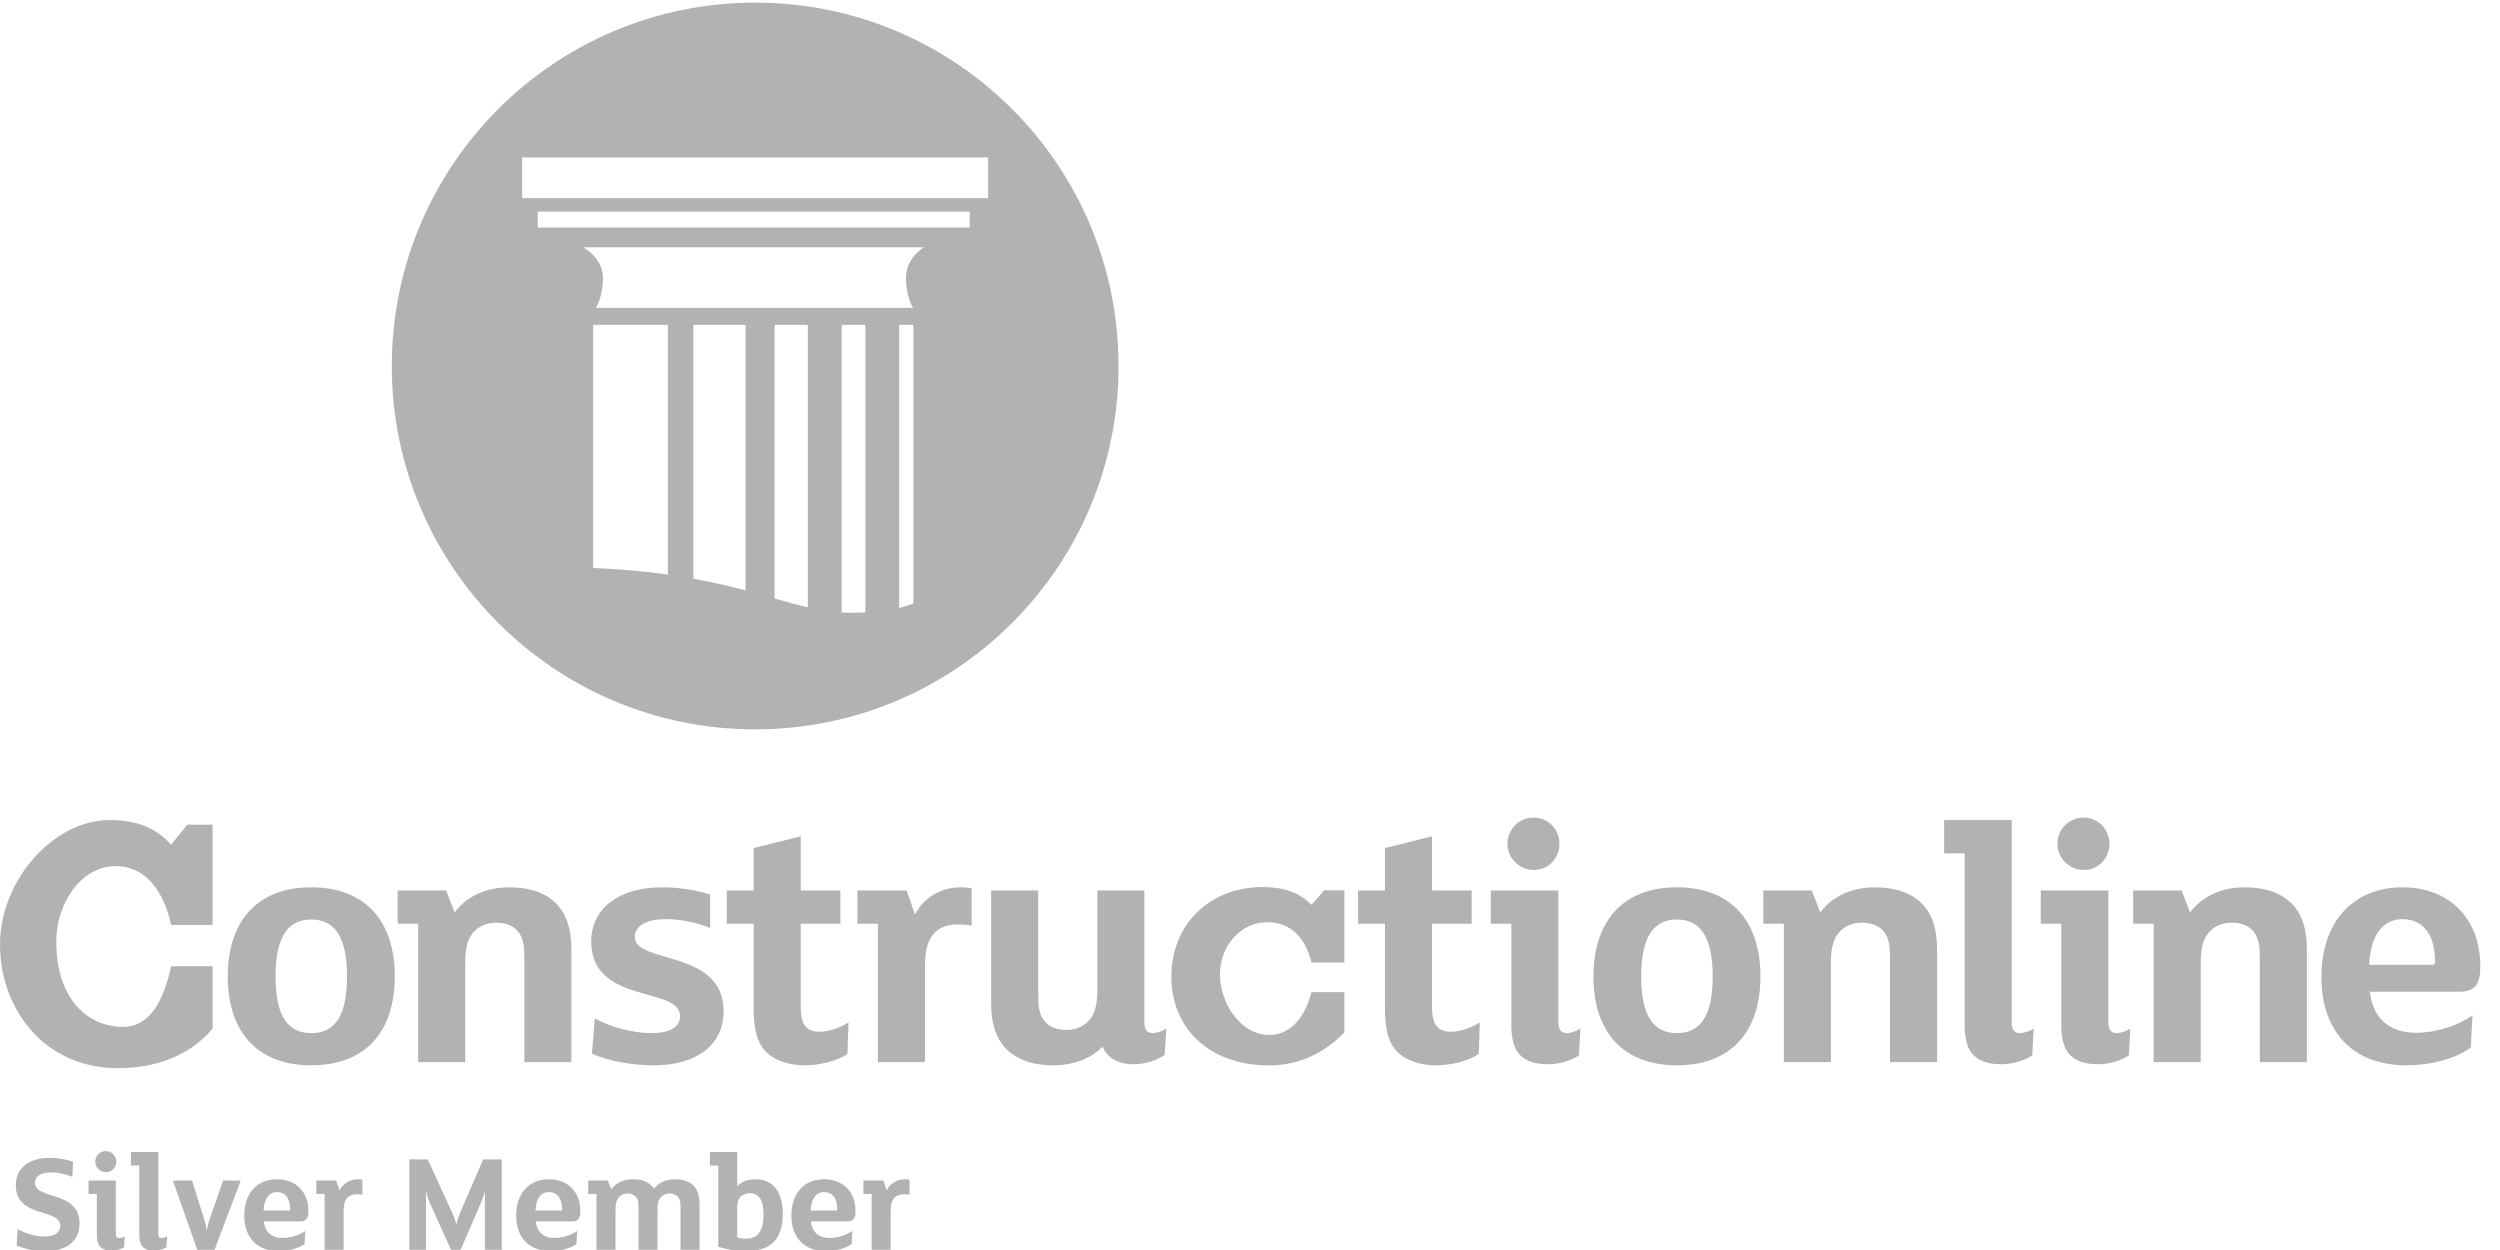
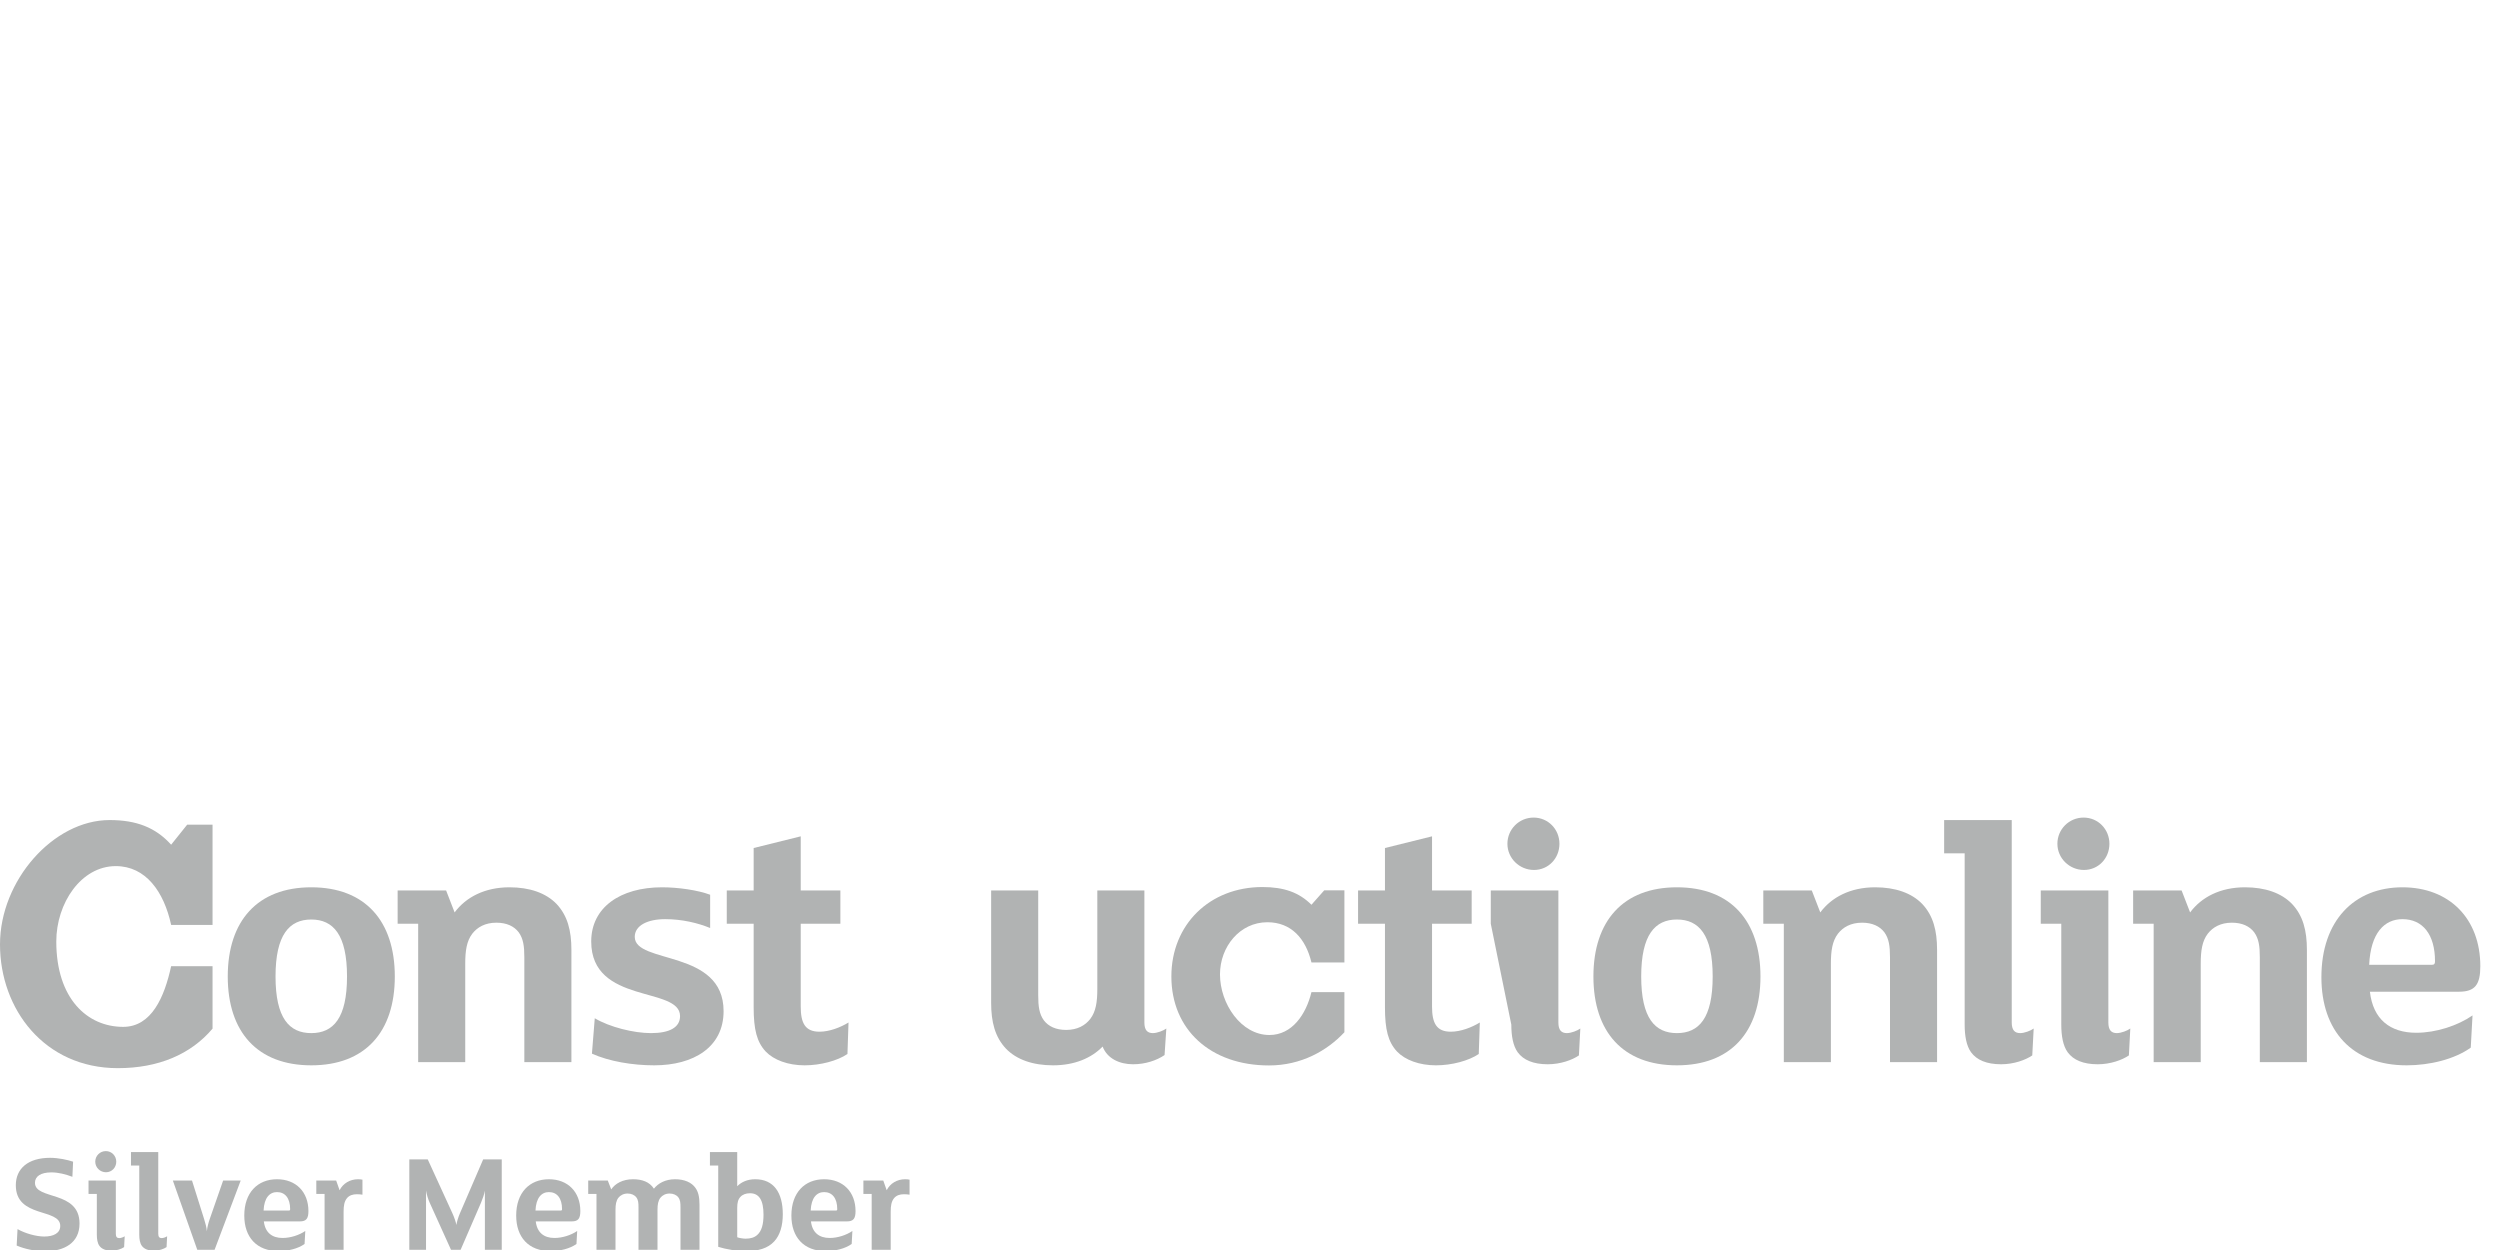
<svg xmlns="http://www.w3.org/2000/svg" width="100%" height="100%" viewBox="0 0 96 48" version="1.1" xml:space="preserve" style="fill-rule:evenodd;clip-rule:evenodd;stroke-linejoin:round;stroke-miterlimit:2;">
  <g transform="matrix(0.336,0,0,0.336,0,0)">
-     <path d="M112.934,22.643L59.677,22.643L59.677,17.999L112.934,17.999L112.934,22.643ZM110.822,26.004L61.459,26.004L61.459,24.183L110.822,24.183L110.822,26.004ZM103.54,31.729C103.54,33.993 104.355,35.188 104.355,35.188L68.096,35.188C68.096,35.188 68.909,33.993 68.909,31.729C68.909,29.461 66.658,28.265 66.658,28.265L105.587,28.265C105.587,28.265 103.54,29.461 103.54,31.729ZM104.388,68.942C103.992,69.125 103.459,69.317 102.763,69.487L102.763,37.129L104.388,37.129L104.388,68.942ZM98.898,69.989C98.55,70.006 98.183,70.018 97.799,70.028C97.247,70.044 96.714,70.028 96.189,69.995L96.189,37.129L98.898,37.129L98.898,69.989ZM92.32,69.411C91.113,69.131 89.871,68.781 88.528,68.4L88.528,37.129L92.32,37.129L92.32,69.411ZM85.208,67.475C83.46,67.012 81.502,66.543 79.244,66.136L79.244,37.129L85.208,37.129L85.208,67.475ZM76.328,65.665C73.856,65.318 71.04,65.048 67.791,64.914L67.791,37.129L76.328,37.129L76.328,65.665ZM86.305,0.299C63.37,0.299 44.777,18.893 44.777,41.828C44.777,64.763 63.37,83.356 86.305,83.356C109.241,83.356 127.834,64.763 127.834,41.828C127.834,18.893 109.241,0.299 86.305,0.299Z" style="fill:rgb(177,179,179);fill-rule:nonzero;" />
    <path d="M24.291,105.704L19.56,105.704C18.733,101.906 16.662,98.984 13.233,98.984C9.271,98.984 6.433,103.216 6.433,107.603C6.433,114.148 9.993,117.356 14.073,117.356C17.325,117.356 18.791,113.955 19.56,110.419L24.291,110.419L24.291,117.557C21.807,120.504 18.082,122.075 13.469,122.075C5.073,122.075 0,115.328 0,107.931C0,100.631 6.103,93.721 12.524,93.721C15.598,93.721 17.786,94.573 19.56,96.537L21.393,94.246L24.291,94.246L24.291,105.704Z" style="fill:rgb(177,179,179);fill-rule:nonzero;" />
    <path d="M35.575,105.087C33.067,105.087 31.489,106.826 31.489,111.599C31.489,116.372 33.067,118.07 35.575,118.07C38.083,118.07 39.66,116.372 39.66,111.599C39.66,106.826 38.083,105.087 35.575,105.087ZM35.575,121.752C29.426,121.752 26.029,117.949 26.029,111.599C26.029,105.249 29.426,101.406 35.575,101.406C41.723,101.406 45.121,105.249 45.121,111.599C45.121,117.949 41.723,121.752 35.575,121.752Z" style="fill:rgb(177,179,179);fill-rule:nonzero;" />
    <path d="M65.304,121.388L59.924,121.388L59.924,109.414C59.924,108.12 59.803,107.27 59.277,106.543C58.752,105.855 57.902,105.45 56.729,105.45C55.435,105.45 54.545,105.977 53.978,106.705C53.331,107.554 53.17,108.645 53.17,110.143L53.17,121.388L47.79,121.388L47.79,105.572L45.444,105.572L45.444,101.77L50.985,101.77L51.956,104.277C53.25,102.538 55.394,101.406 58.225,101.406C60.531,101.406 62.392,102.053 63.605,103.307C64.859,104.642 65.304,106.341 65.304,108.565L65.304,121.388Z" style="fill:rgb(177,179,179);fill-rule:nonzero;" />
    <path d="M74.768,121.752C72.3,121.752 69.63,121.307 67.649,120.417L67.973,116.372C69.672,117.383 72.422,118.07 74.404,118.07C76.507,118.07 77.72,117.424 77.72,116.129C77.72,112.691 67.568,114.835 67.568,107.595C67.568,103.711 70.884,101.406 75.657,101.406C77.519,101.406 79.743,101.729 81.159,102.256L81.159,106.058C79.783,105.491 77.964,105.046 76.022,105.046C74,105.046 72.543,105.774 72.543,107.068C72.543,110.224 82.696,108.444 82.696,115.562C82.696,119.688 79.258,121.752 74.768,121.752Z" style="fill:rgb(177,179,179);fill-rule:nonzero;" />
    <path d="M96.852,120.457C95.719,121.226 93.777,121.752 91.958,121.752C90.056,121.752 88.439,121.144 87.508,120.174C86.497,119.082 86.132,117.666 86.132,115.118L86.132,105.572L83.059,105.572L83.059,101.77L86.132,101.77L86.132,96.916L91.512,95.581L91.512,101.77L96.043,101.77L96.043,105.572L91.512,105.572L91.512,115.037C91.512,116.897 91.998,117.909 93.656,117.909C94.789,117.909 96.043,117.424 96.973,116.857L96.852,120.457Z" style="fill:rgb(177,179,179);fill-rule:nonzero;" />
-     <path d="M111.049,105.774C110.645,105.693 109.957,105.653 109.471,105.653C108.299,105.653 107.328,105.977 106.681,106.745C105.912,107.675 105.71,108.889 105.71,110.588L105.71,121.388L100.33,121.388L100.33,105.572L97.984,105.572L97.984,101.77L103.607,101.77L104.577,104.52C105.548,102.578 107.53,101.406 109.795,101.406C110.28,101.406 110.685,101.446 111.049,101.527L111.049,105.774Z" style="fill:rgb(177,179,179);fill-rule:nonzero;" />
    <path d="M133.093,120.578C132.203,121.186 130.908,121.631 129.493,121.631C127.956,121.631 126.54,120.983 126.014,119.607C124.72,120.942 122.779,121.752 120.352,121.752C118.046,121.752 116.185,121.104 114.972,119.851C113.718,118.516 113.273,116.816 113.273,114.592L113.273,101.77L118.653,101.77L118.653,113.742C118.653,115.037 118.774,115.887 119.3,116.614C119.826,117.303 120.675,117.706 121.849,117.706C123.142,117.706 124.033,117.181 124.599,116.453C125.246,115.603 125.408,114.511 125.408,113.015L125.408,101.77L130.787,101.77L130.787,116.857C130.787,117.706 131.111,118.07 131.758,118.07C132.244,118.07 132.972,117.788 133.295,117.545L133.093,120.578Z" style="fill:rgb(177,179,179);fill-rule:nonzero;" />
    <path d="M153.647,109.993L149.88,109.993C149.221,107.263 147.572,105.399 144.842,105.399C141.687,105.399 139.427,108.204 139.427,111.358C139.427,114.701 141.829,118.286 145.077,118.286C147.667,118.286 149.268,115.926 149.88,113.383L153.647,113.383L153.647,117.971C151.669,120.09 148.703,121.765 145.03,121.765C138.344,121.765 133.871,117.668 133.871,111.594C133.871,105.661 138.25,101.376 144.276,101.376C146.726,101.376 148.467,101.988 149.88,103.401L151.34,101.753L153.647,101.753L153.647,109.993Z" style="fill:rgb(177,179,179);fill-rule:nonzero;" />
    <path d="M169.001,120.457C167.868,121.226 165.927,121.752 164.107,121.752C162.205,121.752 160.588,121.144 159.657,120.174C158.646,119.082 158.281,117.666 158.281,115.118L158.281,105.572L155.207,105.572L155.207,101.77L158.281,101.77L158.281,96.916L163.661,95.581L163.661,101.77L168.191,101.77L168.191,105.572L163.661,105.572L163.661,115.037C163.661,116.897 164.147,117.909 165.806,117.909C166.938,117.909 168.191,117.424 169.122,116.857L169.001,120.457Z" style="fill:rgb(177,179,179);fill-rule:nonzero;" />
-     <path d="M175.311,99.424C173.651,99.424 172.276,98.089 172.276,96.431C172.276,94.773 173.611,93.438 175.27,93.438C176.928,93.438 178.222,94.773 178.222,96.431C178.222,98.089 176.969,99.424 175.311,99.424ZM180.447,120.619C179.679,121.144 178.344,121.631 176.888,121.631C175.23,121.631 174.097,121.144 173.449,120.255C172.924,119.527 172.722,118.394 172.722,117.1L172.722,105.572L170.375,105.572L170.375,101.77L178.101,101.77L178.101,116.857C178.101,117.706 178.425,118.07 179.071,118.07C179.558,118.07 180.285,117.788 180.609,117.545L180.447,120.619Z" style="fill:rgb(177,179,179);fill-rule:nonzero;" />
+     <path d="M175.311,99.424C173.651,99.424 172.276,98.089 172.276,96.431C172.276,94.773 173.611,93.438 175.27,93.438C176.928,93.438 178.222,94.773 178.222,96.431C178.222,98.089 176.969,99.424 175.311,99.424ZM180.447,120.619C179.679,121.144 178.344,121.631 176.888,121.631C175.23,121.631 174.097,121.144 173.449,120.255C172.924,119.527 172.722,118.394 172.722,117.1L170.375,105.572L170.375,101.77L178.101,101.77L178.101,116.857C178.101,117.706 178.425,118.07 179.071,118.07C179.558,118.07 180.285,117.788 180.609,117.545L180.447,120.619Z" style="fill:rgb(177,179,179);fill-rule:nonzero;" />
    <path d="M191.65,105.087C189.143,105.087 187.566,106.826 187.566,111.599C187.566,116.372 189.143,118.07 191.65,118.07C194.158,118.07 195.735,116.372 195.735,111.599C195.735,106.826 194.158,105.087 191.65,105.087ZM191.65,121.752C185.503,121.752 182.105,117.949 182.105,111.599C182.105,105.249 185.503,101.406 191.65,101.406C197.799,101.406 201.196,105.249 201.196,111.599C201.196,117.949 197.799,121.752 191.65,121.752Z" style="fill:rgb(177,179,179);fill-rule:nonzero;" />
    <path d="M221.38,121.388L216,121.388L216,109.414C216,108.12 215.879,107.27 215.354,106.543C214.827,105.855 213.978,105.45 212.805,105.45C211.511,105.45 210.621,105.977 210.054,106.705C209.407,107.554 209.245,108.645 209.245,110.143L209.245,121.388L203.865,121.388L203.865,105.572L201.52,105.572L201.52,101.77L207.062,101.77L208.032,104.277C209.326,102.538 211.47,101.406 214.301,101.406C216.608,101.406 218.468,102.053 219.682,103.307C220.936,104.642 221.38,106.341 221.38,108.565L221.38,121.388Z" style="fill:rgb(177,179,179);fill-rule:nonzero;" />
    <path d="M232.259,120.619C231.49,121.144 230.155,121.631 228.699,121.631C227.041,121.631 225.908,121.144 225.261,120.255C224.735,119.527 224.533,118.394 224.533,117.1L224.533,97.523L222.188,97.523L222.188,93.721L229.913,93.721L229.913,116.857C229.913,117.706 230.236,118.07 230.884,118.07C231.369,118.07 232.097,117.788 232.421,117.545L232.259,120.619Z" style="fill:rgb(177,179,179);fill-rule:nonzero;" />
    <path d="M238.164,99.424C236.506,99.424 235.131,98.089 235.131,96.431C235.131,94.773 236.466,93.438 238.124,93.438C239.782,93.438 241.076,94.773 241.076,96.431C241.076,98.089 239.823,99.424 238.164,99.424ZM243.302,120.619C242.533,121.144 241.198,121.631 239.741,121.631C238.083,121.631 236.951,121.144 236.304,120.255C235.777,119.527 235.575,118.394 235.575,117.1L235.575,105.572L233.23,105.572L233.23,101.77L240.955,101.77L240.955,116.857C240.955,117.706 241.278,118.07 241.926,118.07C242.411,118.07 243.14,117.788 243.463,117.545L243.302,120.619Z" style="fill:rgb(177,179,179);fill-rule:nonzero;" />
    <path d="M263.647,121.388L258.265,121.388L258.265,109.414C258.265,108.12 258.144,107.27 257.618,106.543C257.094,105.855 256.243,105.45 255.071,105.45C253.776,105.45 252.887,105.977 252.32,106.705C251.673,107.554 251.512,108.645 251.512,110.143L251.512,121.388L246.132,121.388L246.132,105.572L243.786,105.572L243.786,101.77L249.327,101.77L250.298,104.277C251.592,102.538 253.736,101.406 256.566,101.406C258.872,101.406 260.733,102.053 261.946,103.307C263.201,104.642 263.647,106.341 263.647,108.565L263.647,121.388Z" style="fill:rgb(177,179,179);fill-rule:nonzero;" />
    <path d="M274.566,105.046C272.503,105.046 270.926,106.624 270.764,110.264L277.923,110.264C278.206,110.264 278.287,110.143 278.287,109.859C278.287,106.785 276.871,105.046 274.566,105.046ZM281.037,113.338L270.845,113.338C271.208,116.493 273.15,118.03 276.144,118.03C278.408,118.03 280.876,117.221 282.574,116.049L282.372,119.729C280.512,121.063 277.681,121.752 275.051,121.752C268.781,121.752 265.303,117.788 265.303,111.68C265.303,105.208 269.065,101.406 274.566,101.406C279.905,101.406 283.465,104.965 283.465,110.426C283.465,112.529 282.858,113.338 281.037,113.338Z" style="fill:rgb(177,179,179);fill-rule:nonzero;" />
    <path d="M5.154,143C4.044,143 2.853,142.755 1.906,142.348L2.003,140.469C2.868,140.959 4.127,141.318 5.057,141.318C6.102,141.318 6.886,140.943 6.886,140.109C6.886,138.037 1.807,139.262 1.807,135.457C1.807,133.562 3.196,132.322 5.727,132.322C6.657,132.322 7.718,132.55 8.354,132.763L8.273,134.493C7.506,134.199 6.657,133.987 5.873,133.987C4.648,133.987 3.996,134.444 3.996,135.179C3.996,137.172 9.089,136.012 9.089,139.833C9.089,142.037 7.358,143 5.154,143Z" style="fill:rgb(177,179,179);fill-rule:nonzero;" />
    <path d="M12.111,133.972C11.442,133.972 10.886,133.433 10.886,132.763C10.886,132.093 11.425,131.554 12.095,131.554C12.763,131.554 13.287,132.093 13.287,132.763C13.287,133.433 12.781,133.972 12.111,133.972ZM14.185,142.527C13.874,142.738 13.336,142.935 12.747,142.935C12.078,142.935 11.621,142.738 11.36,142.379C11.147,142.087 11.066,141.629 11.066,141.106L11.066,136.453L10.118,136.453L10.118,134.918L13.237,134.918L13.237,141.008C13.237,141.352 13.368,141.498 13.629,141.498C13.826,141.498 14.118,141.384 14.251,141.286L14.185,142.527Z" style="fill:rgb(177,179,179);fill-rule:nonzero;" />
    <path d="M19.035,142.527C18.725,142.738 18.186,142.935 17.597,142.935C16.929,142.935 16.471,142.738 16.21,142.379C15.997,142.087 15.916,141.629 15.916,141.106L15.916,133.203L14.969,133.203L14.969,131.668L18.087,131.668L18.087,141.008C18.087,141.352 18.219,141.498 18.48,141.498C18.675,141.498 18.969,141.384 19.1,141.286L19.035,142.527Z" style="fill:rgb(177,179,179);fill-rule:nonzero;" />
    <path d="M27.509,134.918L24.522,142.837L22.547,142.837L19.754,134.918L21.943,134.918L23.329,139.327C23.461,139.752 23.608,140.258 23.641,140.714C23.689,140.258 23.819,139.734 23.967,139.327L25.502,134.918L27.509,134.918Z" style="fill:rgb(177,179,179);fill-rule:nonzero;" />
    <path d="M31.657,136.239C30.824,136.239 30.188,136.877 30.123,138.347L33.013,138.347C33.127,138.347 33.159,138.298 33.159,138.184C33.159,136.942 32.588,136.239 31.657,136.239ZM34.269,139.588L30.154,139.588C30.302,140.861 31.087,141.482 32.293,141.482C33.208,141.482 34.204,141.154 34.89,140.682L34.808,142.168C34.058,142.707 32.914,142.983 31.853,142.983C29.322,142.983 27.918,141.384 27.918,138.918C27.918,136.307 29.437,134.771 31.657,134.771C33.813,134.771 35.249,136.208 35.249,138.412C35.249,139.262 35.004,139.588 34.269,139.588Z" style="fill:rgb(177,179,179);fill-rule:nonzero;" />
    <path d="M41.423,136.534C41.259,136.502 40.982,136.484 40.786,136.484C40.313,136.484 39.921,136.616 39.659,136.927C39.349,137.302 39.268,137.792 39.268,138.478L39.268,142.837L37.095,142.837L37.095,136.453L36.149,136.453L36.149,134.918L38.419,134.918L38.81,136.028C39.201,135.244 40.002,134.771 40.916,134.771C41.113,134.771 41.276,134.787 41.423,134.819L41.423,136.534Z" style="fill:rgb(177,179,179);fill-rule:nonzero;" />
    <path d="M57.343,142.837L55.416,142.837L55.416,136.077C55.368,136.419 55.123,137.106 54.975,137.448L52.64,142.837L51.546,142.837L49.114,137.465C48.934,137.073 48.77,136.55 48.689,136.061L48.689,142.837L46.779,142.837L46.779,132.502L48.885,132.502L51.71,138.673C51.905,139.098 52.118,139.718 52.15,139.963L52.168,139.963C52.184,139.734 52.379,139.082 52.559,138.673L55.22,132.502L57.343,132.502L57.343,142.837Z" style="fill:rgb(177,179,179);fill-rule:nonzero;" />
    <path d="M62.732,136.239C61.899,136.239 61.262,136.877 61.197,138.347L64.087,138.347C64.202,138.347 64.234,138.298 64.234,138.184C64.234,136.942 63.663,136.239 62.732,136.239ZM65.344,139.588L61.229,139.588C61.377,140.861 62.161,141.482 63.368,141.482C64.283,141.482 65.279,141.154 65.964,140.682L65.883,142.168C65.132,142.707 63.989,142.983 62.928,142.983C60.397,142.983 58.993,141.384 58.993,138.918C58.993,136.307 60.512,134.771 62.732,134.771C64.887,134.771 66.324,136.208 66.324,138.412C66.324,139.262 66.079,139.588 65.344,139.588Z" style="fill:rgb(177,179,179);fill-rule:nonzero;" />
    <path d="M79.943,142.837L77.771,142.837L77.771,138.004C77.771,137.498 77.755,137.154 77.526,136.844C77.315,136.567 76.955,136.403 76.53,136.403C76.074,136.403 75.698,136.6 75.469,136.894C75.224,137.22 75.143,137.645 75.143,138.265L75.143,142.837L72.971,142.837L72.971,138.004C72.971,137.498 72.955,137.154 72.726,136.844C72.514,136.567 72.154,136.403 71.73,136.403C71.274,136.403 70.898,136.6 70.669,136.894C70.424,137.22 70.343,137.645 70.343,138.265L70.343,142.837L68.17,142.837L68.17,136.453L67.224,136.453L67.224,134.918L69.46,134.918L69.853,135.93C70.31,135.262 71.159,134.771 72.35,134.771C73.363,134.771 74.229,135.064 74.734,135.849C75.209,135.244 76.025,134.771 77.151,134.771C78.213,134.771 79.045,135.13 79.485,135.768C79.796,136.208 79.943,136.763 79.943,137.678L79.943,142.837Z" style="fill:rgb(177,179,179);fill-rule:nonzero;" />
    <path d="M85.708,136.371C85.25,136.371 84.859,136.518 84.613,136.795C84.353,137.073 84.254,137.448 84.254,138.037L84.254,141.399C84.434,141.482 84.94,141.563 85.202,141.563C85.773,141.563 86.214,141.433 86.54,141.139C87.063,140.682 87.258,139.882 87.258,138.819C87.258,137.154 86.753,136.371 85.708,136.371ZM88.484,141.873C87.749,142.674 86.654,142.983 85.25,142.983C84.173,142.983 82.948,142.772 82.083,142.494L82.083,133.203L81.135,133.203L81.135,131.668L84.254,131.668L84.254,135.571C84.728,135.082 85.429,134.771 86.312,134.771C88.418,134.771 89.463,136.289 89.463,138.771C89.463,140.061 89.153,141.154 88.484,141.873Z" style="fill:rgb(177,179,179);fill-rule:nonzero;" />
    <path d="M94.184,136.239C93.35,136.239 92.714,136.877 92.649,138.347L95.539,138.347C95.653,138.347 95.685,138.298 95.685,138.184C95.685,136.942 95.114,136.239 94.184,136.239ZM96.796,139.588L92.681,139.588C92.829,140.861 93.613,141.482 94.82,141.482C95.734,141.482 96.73,141.154 97.416,140.682L97.335,142.168C96.584,142.707 95.441,142.983 94.38,142.983C91.849,142.983 90.444,141.384 90.444,138.918C90.444,136.307 91.964,134.771 94.184,134.771C96.339,134.771 97.776,136.208 97.776,138.412C97.776,139.262 97.53,139.588 96.796,139.588Z" style="fill:rgb(177,179,179);fill-rule:nonzero;" />
    <path d="M103.949,136.534C103.785,136.502 103.506,136.484 103.311,136.484C102.838,136.484 102.446,136.616 102.185,136.927C101.875,137.302 101.794,137.792 101.794,138.478L101.794,142.837L99.62,142.837L99.62,136.453L98.674,136.453L98.674,134.918L100.944,134.918L101.336,136.028C101.727,135.244 102.527,134.771 103.441,134.771C103.639,134.771 103.801,134.787 103.949,134.819L103.949,136.534Z" style="fill:rgb(177,179,179);fill-rule:nonzero;" />
  </g>
</svg>